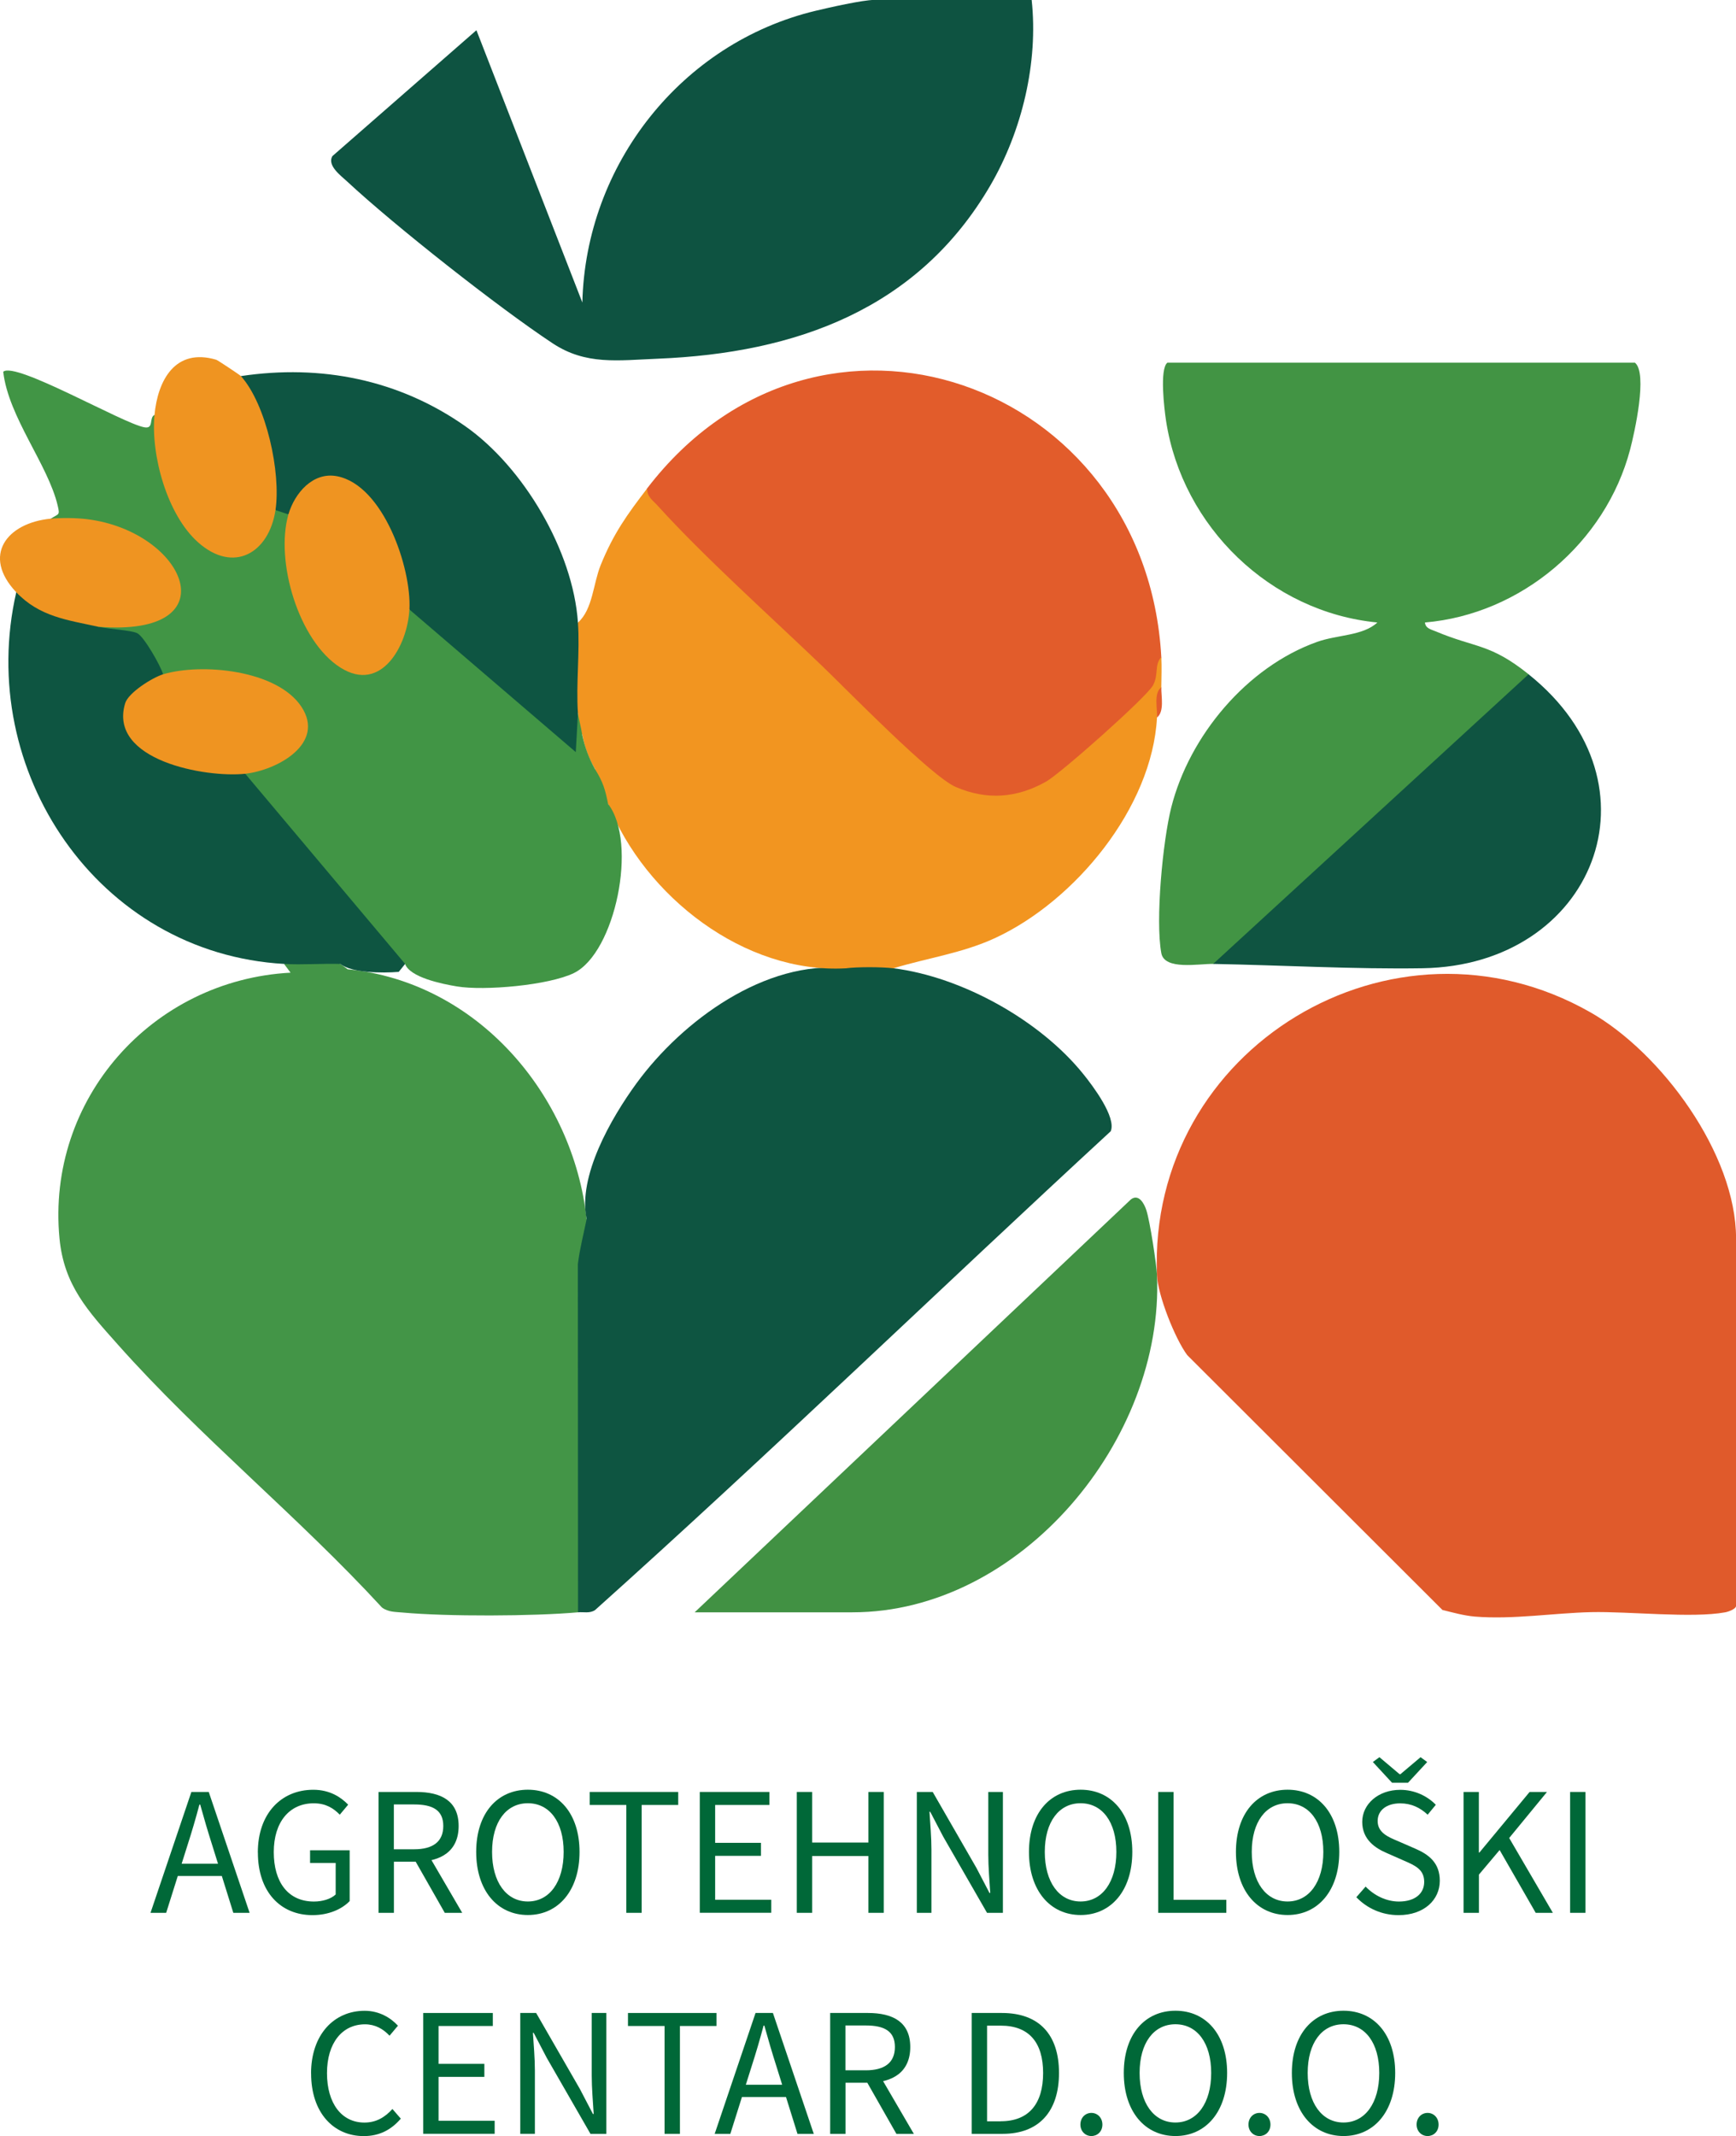
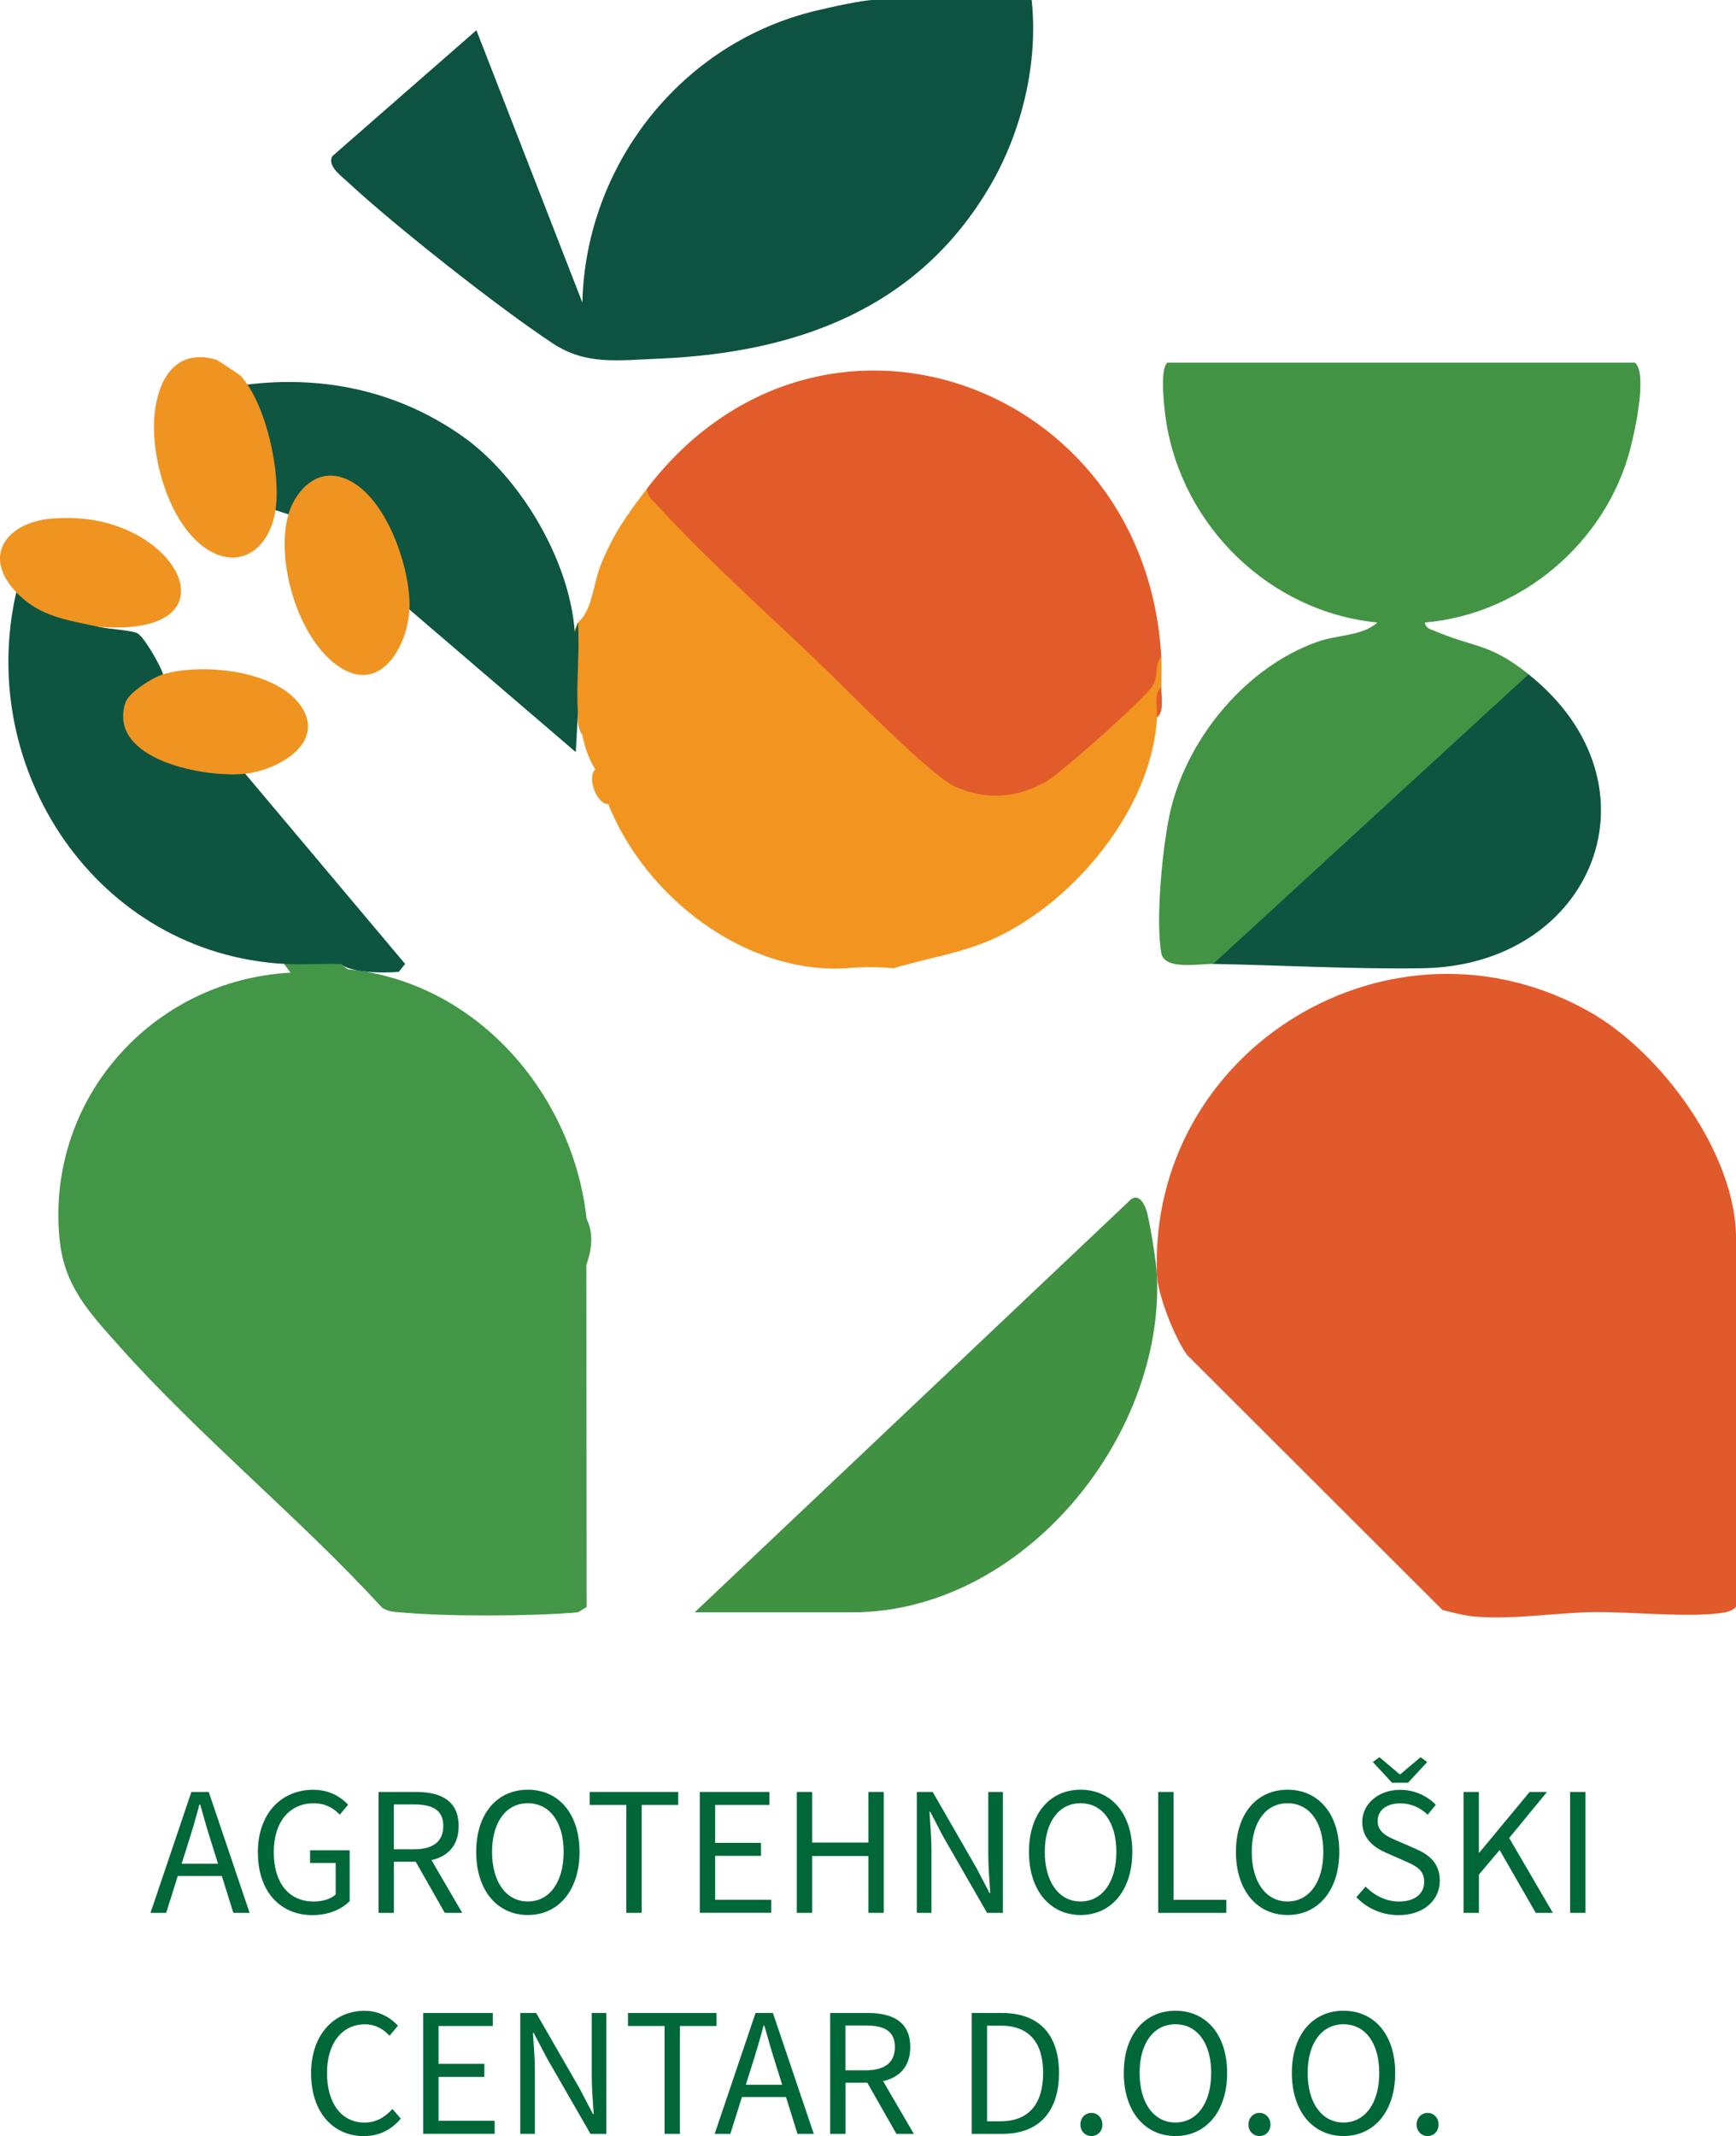
<svg xmlns="http://www.w3.org/2000/svg" id="Layer_2" data-name="Layer 2" viewBox="0 0 301.71 371.11">
  <defs>
    <style>
      .cls-1 {
        fill: #e05a2b;
      }

      .cls-2 {
        fill: #0e5541;
      }

      .cls-3 {
        fill: #429444;
      }

      .cls-4 {
        fill: #0f5441;
      }

      .cls-5 {
        fill: #439547;
      }

      .cls-6 {
        fill: #e25c2b;
      }

      .cls-7 {
        fill: #0e5542;
      }

      .cls-8 {
        fill: #ef9421;
      }

      .cls-9 {
        fill: #419143;
      }

      .cls-10 {
        fill: #0e5341;
      }

      .cls-11 {
        fill: #006838;
      }

      .cls-12 {
        fill: #f29520;
      }

      .cls-13 {
        fill: #419545;
      }
    </style>
  </defs>
  <g id="Layer_1-2" data-name="Layer 1">
    <g>
      <g>
        <g>
          <path class="cls-5" d="M59.14,167.47l1.29.93c22.6,2.21,39.18,21.87,41.52,43.38,1.09,2.15,1.08,4.82-.04,7.99l.04,59.44-1.5.91c-7.75.69-22.73.75-30.45.04-1.28-.12-2.53-.06-3.62-.88-14.56-15.83-31.65-29.65-45.92-45.7-5.16-5.8-9.34-10.25-10.12-18.42-2.31-24.19,16.11-44.89,40.16-46.17l-1.12-1.5c2.26-2.14,7.62-2.33,9.76,0Z" />
-           <path class="cls-2" d="M155.27,168.22c11.93,1.51,25.49,9.04,33.03,18.42,1.63,2.02,5.75,7.48,4.74,9.9-29.97,27.63-59.27,56-89.62,83.19-.93.62-1.98.3-2.96.39l-.03-60.48c.32-2.66,1-5.25,1.53-7.86-1.57-7.38,4.2-17.46,8.69-23.61,7.98-10.89,22.37-21.41,36.37-19.95.86-2.48,7.39-2.46,8.26,0Z" />
        </g>
        <path class="cls-9" d="M201.08,221.54c1.25,28.48-23.61,58.58-52.94,58.58h-27.41l75.83-71.75c1.37-1.02,2.31.77,2.67,1.88.63,1.92,1.77,9.43,1.85,11.29Z" />
      </g>
      <g>
        <path class="cls-1" d="M201.08,221.54c-1.62-39.45,41.01-65.2,75.33-45.66,12.35,7.03,25.31,24.62,25.31,39.28v63.83c0,.53-1.25,1.01-1.88,1.13-5.77,1.06-16.77-.18-23.31-.03-6.51.15-13.66,1.32-20.23.77-1.85-.16-3.8-.7-5.61-1.15l-44.35-44.27c-2.15-2.9-5.12-10.43-5.26-13.89Z" />
        <g>
          <path class="cls-3" d="M210.84,167.47c-2.48-.05-8.46,1.14-9.01-1.88-1.05-5.71.25-19.45,1.73-25.31,3.14-12.43,13.12-24.39,25.32-28.75,3.54-1.27,7.99-1.04,10.5-3.38-18.58-1.79-33.88-16.62-36.72-35.01-.31-2.01-1.16-9.06.23-10.13h81.25c2.26,1.82-.07,12.18-.83,15.08-4.27,16.21-18.94,28.64-35.66,30.06.09,1.03,1.07,1.21,1.84,1.53,7.01,2.96,9.4,2.05,16.18,7.47l.63,1.46c-17.37,15.95-34.76,31.9-52.16,47.86l-3.29,1Z" />
          <path class="cls-4" d="M265.66,117.15c24.02,19.19,11.31,50.6-18.4,51.07-11.82.19-24.46-.53-36.42-.75l54.82-50.32Z" />
        </g>
      </g>
      <g>
        <path class="cls-10" d="M179.3,0c1.17,10.84-1.66,22.74-7.19,32.23-12.56,21.54-33.86,29.12-57.77,30.09-6.95.28-12.51,1.16-18.32-2.69-9.42-6.23-27.44-20.42-35.71-28.12-1.04-.97-3.49-2.74-2.55-4.38l25.04-21.88,18.41,47.31c.58-23.95,17.23-45.11,40.56-50.69,2.29-.55,8.17-1.88,10.14-1.88h27.41Z" />
        <g>
          <g>
            <path class="cls-6" d="M201.83,114.15c-.65,6.43-4.15,11.7-10.5,15.79-8.28,7.87-15.87,13.12-27.35,7.3-17.97-15.73-35.98-32.85-52.3-50.49l.78-1.89c29.83-38.93,86.74-18.61,89.37,29.29Z" />
            <path class="cls-12" d="M201.83,114.15c.09,1.73.02,3.52,0,5.26l-.75,5.26c-.84,15.65-14.25,31.89-28.15,38.31-5.69,2.63-11.74,3.45-17.66,5.25-1.94-.25-6.34-.26-8.26,0-17.66.99-34.93-12.51-41.3-28.54-2.03.06-3.74-4.69-2.25-6.01-1.08-1.77-1.84-3.77-2.25-6.01-.61-.75-.86-2.01-.75-3.75-2.65-3.57-2.1-11.86,0-15.77,2.56-2.29,2.62-6.71,3.93-9.96,2.24-5.53,4.63-8.82,8.08-13.32-.02,1.48,1.02,2.08,1.86,3.02,8.04,8.88,19.65,19.27,28.53,27.79,4.5,4.32,18.99,19.22,23.25,21.05,5.41,2.33,10.61,1.93,15.69-.93,2.55-1.44,17.37-14.58,18.58-16.72,1.04-1.85.19-3.58,1.46-4.93Z" />
          </g>
          <path class="cls-6" d="M201.08,124.66c.09-1.66-.61-4.21.75-5.26-.02,1.65.56,4.23-.75,5.26Z" />
          <g>
-             <path class="cls-13" d="M8.82,90.12c1.36-.9,1.63-.51,1.21-2.26-1.67-7.13-8.56-15.37-9.47-23.27,2.06-1.87,20.81,9,24.54,9.65,1.7.3.75-1.63,1.74-2.15l1.42,1.22c-1.76,9.57,10.91,33.2,17.96,15.94l1.64-.63c.74-2.03,2.39-1.37,2.25.75l1.21,1.35c-3.61,11.25,11.88,38.94,18.19,16.38l1.63-1.21,1.5-.7,25.88,22.17c0-1.96.64-3.12,1.91-3.46.03.43.59,2.61.75,3.75.45,2.15,1.2,4.15,2.25,6.01,1.36,2.19,1.76,3.5,2.25,6.01,5.21,6.75,1.23,25.87-5.93,29.38-4.37,2.14-15.61,3.12-20.33,2.33-2.65-.44-8.18-1.57-9.03-3.92l-3.08-1.33c-8.42-10.02-16.85-20.03-25.27-30.05l.57-1.66,1.04-1.68c21.29-7.33-3.53-18.32-14.05-14.37l-1.26-1.22-1.58.04c-2.1-4.72-3.21-6.89-8.74-6.61l-.95-1.69,1.61-1.4c24.12-.21,3.92-18.65-8.89-15.94l-.98-1.43Z" />
            <path class="cls-2" d="M17.08,108.89c2,.44,5.63.58,6.77,1.12s4.03,5.57,4.5,7.14l-.06,1.62c-14.88,7.86,4.55,15.25,12.9,14.25l1.43,1.41,27.79,33.04-1.11,1.38c-2.89.24-8.19.19-10.15-1.38-3.23-.09-6.54.18-9.76,0-32.39-1.84-53.68-33.57-46.56-64.59l1.89-.25c3.31,2.54,7.17,4.05,11.56,4.54l.82,1.71Z" />
-             <path class="cls-7" d="M100.44,108.14c.36,5.2-.35,10.57,0,15.77l-.37,6.76-28.92-24.78-1.48-.84c.44-8.28-9.11-29.94-17.67-16.45l-1.87.77-2.25-.75-1.38-1.14c.29-7.05-1.25-14.5-5.18-20.44l.55-1.7c13.92-2.08,27.44.6,38.98,8.7,10.14,7.11,18.74,21.68,19.59,34.1Z" />
+             <path class="cls-7" d="M100.44,108.14c.36,5.2-.35,10.57,0,15.77l-.37,6.76-28.92-24.78-1.48-.84c.44-8.28-9.11-29.94-17.67-16.45l-1.87.77-2.25-.75-1.38-1.14c.29-7.05-1.25-14.5-5.18-20.44c13.92-2.08,27.44.6,38.98,8.7,10.14,7.11,18.74,21.68,19.59,34.1Z" />
            <path class="cls-8" d="M41.87,65.34c4.43,4.94,6.98,16.81,6.01,23.28-1.13,7.47-7.29,11.1-13.47,5.59-5.38-4.8-8.21-15.13-7.56-22.11.57-6.09,3.63-11.7,10.73-9.6.25.07,4.12,2.65,4.29,2.84Z" />
            <path class="cls-8" d="M8.82,90.12c1.84-.18,4.48-.15,6.31.08,17.18,2.14,25.13,20.55,1.95,18.69-5.32-1.17-10.21-1.72-14.27-6.01-6-6.35-1.65-12.03,6.01-12.77Z" />
            <path class="cls-8" d="M71.15,105.89c-.31,6.17-4.83,14.62-11.98,10.1-7.31-4.62-11.38-18.56-9.04-26.63,1.07-3.67,4.25-7.43,8.45-6.62,8.04,1.55,12.95,15.91,12.58,23.14Z" />
            <path class="cls-8" d="M42.62,134.43c-6.87.74-23.86-2.33-20.87-12.24.56-1.86,4.77-4.49,6.6-5.04,6.71-2,19.79-.77,24.03,5.63s-4.19,11.04-9.76,11.65Z" />
          </g>
        </g>
      </g>
    </g>
    <g>
      <path class="cls-11" d="M33.26,311.33h3.02l7.1,21h-2.83l-3.66-11.73c-.75-2.35-1.43-4.65-2.1-7.08h-.13c-.65,2.44-1.32,4.73-2.08,7.08l-3.7,11.73h-2.72l7.1-21ZM29.89,323.8h9.67v2.13h-9.67v-2.13Z" />
      <path class="cls-11" d="M44.81,321.85c0-6.77,4.07-10.9,9.64-10.9,2.91,0,4.83,1.32,6.06,2.59l-1.46,1.74c-1.06-1.1-2.41-1.98-4.52-1.98-4.23,0-6.95,3.25-6.95,8.48s2.5,8.59,6.98,8.59c1.51,0,2.96-.45,3.78-1.23v-5.47h-4.45v-2.21h6.88v8.83c-1.35,1.41-3.65,2.44-6.47,2.44-5.54,0-9.48-4.04-9.48-10.87Z" />
      <path class="cls-11" d="M65.78,311.33h6.58c4.28,0,7.35,1.54,7.35,5.91s-3.07,6.21-7.35,6.21h-3.9v8.88h-2.67v-21ZM71.97,321.29c3.27,0,5.07-1.32,5.07-4.05s-1.8-3.74-5.07-3.74h-3.52v7.79h3.52ZM71.83,322.72l2.09-1.38,6.41,10.99h-3.03l-5.47-9.61Z" />
      <path class="cls-11" d="M82.76,321.75c0-6.73,3.7-10.81,8.98-10.81s8.98,4.09,8.98,10.81-3.7,10.96-8.98,10.96-8.98-4.23-8.98-10.96ZM97.96,321.75c0-5.23-2.47-8.46-6.22-8.46s-6.22,3.23-6.22,8.46,2.47,8.61,6.22,8.61,6.22-3.38,6.22-8.61Z" />
      <path class="cls-11" d="M108.84,313.59h-6.35v-2.26h15.38v2.26h-6.35v18.74h-2.67v-18.74Z" />
      <path class="cls-11" d="M121.62,311.33h12.1v2.26h-9.43v6.58h7.96v2.26h-7.96v7.63h9.75v2.26h-12.42v-21Z" />
      <path class="cls-11" d="M138.48,311.33h2.67v8.79h9.77v-8.79h2.67v21h-2.67v-9.87h-9.77v9.87h-2.67v-21Z" />
      <path class="cls-11" d="M159.34,311.33h2.76l7.6,13.2,2.27,4.35h.13c-.13-2.12-.34-4.49-.34-6.68v-10.87h2.54v21h-2.76l-7.6-13.21-2.27-4.34h-.13c.13,2.12.34,4.36.34,6.56v10.99h-2.54v-21Z" />
      <path class="cls-11" d="M178.83,321.75c0-6.73,3.7-10.81,8.98-10.81s8.98,4.09,8.98,10.81-3.7,10.96-8.98,10.96-8.98-4.23-8.98-10.96ZM194.02,321.75c0-5.23-2.47-8.46-6.22-8.46s-6.22,3.23-6.22,8.46,2.47,8.61,6.22,8.61,6.22-3.38,6.22-8.61Z" />
      <path class="cls-11" d="M201.29,311.33h2.67v18.74h9.17v2.26h-11.84v-21Z" />
      <path class="cls-11" d="M214.8,321.75c0-6.73,3.7-10.81,8.98-10.81s8.98,4.09,8.98,10.81-3.7,10.96-8.98,10.96-8.98-4.23-8.98-10.96ZM229.99,321.75c0-5.23-2.47-8.46-6.22-8.46s-6.22,3.23-6.22,8.46,2.47,8.61,6.22,8.61,6.22-3.38,6.22-8.61Z" />
      <path class="cls-11" d="M235.74,329.6l1.6-1.83c1.51,1.57,3.61,2.6,5.79,2.6,2.76,0,4.39-1.37,4.39-3.41,0-2.14-1.52-2.83-3.5-3.69l-3.02-1.33c-1.96-.84-4.25-2.32-4.25-5.41s2.79-5.57,6.61-5.57c2.49,0,4.71,1.08,6.18,2.6l-1.42,1.72c-1.29-1.21-2.83-1.97-4.77-1.97-2.35,0-3.92,1.19-3.92,3.07,0,2.02,1.83,2.78,3.48,3.47l2.99,1.3c2.43,1.04,4.33,2.49,4.33,5.61,0,3.32-2.74,5.97-7.16,5.97-2.95,0-5.51-1.2-7.35-3.12ZM238.59,306.13l1.15-.84,3.51,2.96h.13l3.51-2.96,1.15.84-3.33,3.6h-2.78l-3.33-3.6Z" />
      <path class="cls-11" d="M254.35,311.33h2.67v10.53h.09l8.73-10.53h3.02l-6.57,8,7.59,13h-2.98l-6.27-10.91-3.6,4.27v6.64h-2.67v-21Z" />
      <path class="cls-11" d="M272.88,311.33h2.67v21h-2.67v-21Z" />
      <path class="cls-11" d="M54.06,360.25c0-6.77,3.99-10.9,9.32-10.9,2.55,0,4.55,1.24,5.78,2.59l-1.46,1.74c-1.1-1.18-2.49-1.98-4.26-1.98-3.97,0-6.61,3.25-6.61,8.48s2.52,8.59,6.5,8.59c2,0,3.53-.87,4.87-2.36l1.46,1.68c-1.66,1.93-3.71,3.03-6.44,3.03-5.23,0-9.15-4.04-9.15-10.87Z" />
      <path class="cls-11" d="M73.55,349.73h12.1v2.26h-9.43v6.58h7.96v2.26h-7.96v7.63h9.75v2.26h-12.42v-21Z" />
      <path class="cls-11" d="M90.42,349.73h2.76l7.6,13.2,2.27,4.35h.13c-.13-2.12-.34-4.49-.34-6.68v-10.87h2.54v21h-2.76l-7.6-13.21-2.27-4.34h-.13c.13,2.12.34,4.36.34,6.56v10.99h-2.54v-21Z" />
      <path class="cls-11" d="M115.49,351.99h-6.35v-2.26h15.38v2.26h-6.35v18.74h-2.67v-18.74Z" />
      <path class="cls-11" d="M131.31,349.73h3.02l7.1,21h-2.83l-3.66-11.73c-.75-2.35-1.43-4.65-2.1-7.08h-.13c-.65,2.44-1.32,4.73-2.08,7.08l-3.7,11.73h-2.72l7.1-21ZM127.94,362.2h9.67v2.13h-9.67v-2.13Z" />
      <path class="cls-11" d="M144.27,349.73h6.58c4.28,0,7.35,1.54,7.35,5.91s-3.07,6.21-7.35,6.21h-3.9v8.88h-2.67v-21ZM150.46,359.69c3.27,0,5.07-1.32,5.07-4.05s-1.8-3.74-5.07-3.74h-3.52v7.79h3.52ZM150.32,361.12l2.09-1.38,6.41,10.99h-3.03l-5.47-9.61Z" />
      <path class="cls-11" d="M168.88,349.73h5.25c6.46,0,9.92,3.75,9.92,10.42s-3.46,10.58-9.8,10.58h-5.37v-21ZM173.93,368.54c4.91,0,7.36-3.08,7.36-8.38s-2.45-8.23-7.36-8.23h-2.38v16.62h2.38Z" />
      <path class="cls-11" d="M187.77,369.12c0-1.21.86-2.03,1.91-2.03s1.91.83,1.91,2.03-.86,1.99-1.91,1.99-1.91-.82-1.91-1.99Z" />
      <path class="cls-11" d="M195.31,360.15c0-6.73,3.7-10.81,8.98-10.81s8.98,4.09,8.98,10.81-3.7,10.96-8.98,10.96-8.98-4.23-8.98-10.96ZM210.5,360.15c0-5.23-2.47-8.46-6.22-8.46s-6.22,3.23-6.22,8.46,2.47,8.61,6.22,8.61,6.22-3.38,6.22-8.61Z" />
      <path class="cls-11" d="M216.98,369.12c0-1.21.86-2.03,1.91-2.03s1.91.83,1.91,2.03-.86,1.99-1.91,1.99-1.91-.82-1.91-1.99Z" />
      <path class="cls-11" d="M224.52,360.15c0-6.73,3.7-10.81,8.98-10.81s8.98,4.09,8.98,10.81-3.7,10.96-8.98,10.96-8.98-4.23-8.98-10.96ZM239.71,360.15c0-5.23-2.47-8.46-6.22-8.46s-6.22,3.23-6.22,8.46,2.47,8.61,6.22,8.61,6.22-3.38,6.22-8.61Z" />
      <path class="cls-11" d="M246.2,369.12c0-1.21.86-2.03,1.91-2.03s1.91.83,1.91,2.03-.86,1.99-1.91,1.99-1.91-.82-1.91-1.99Z" />
    </g>
  </g>
</svg>